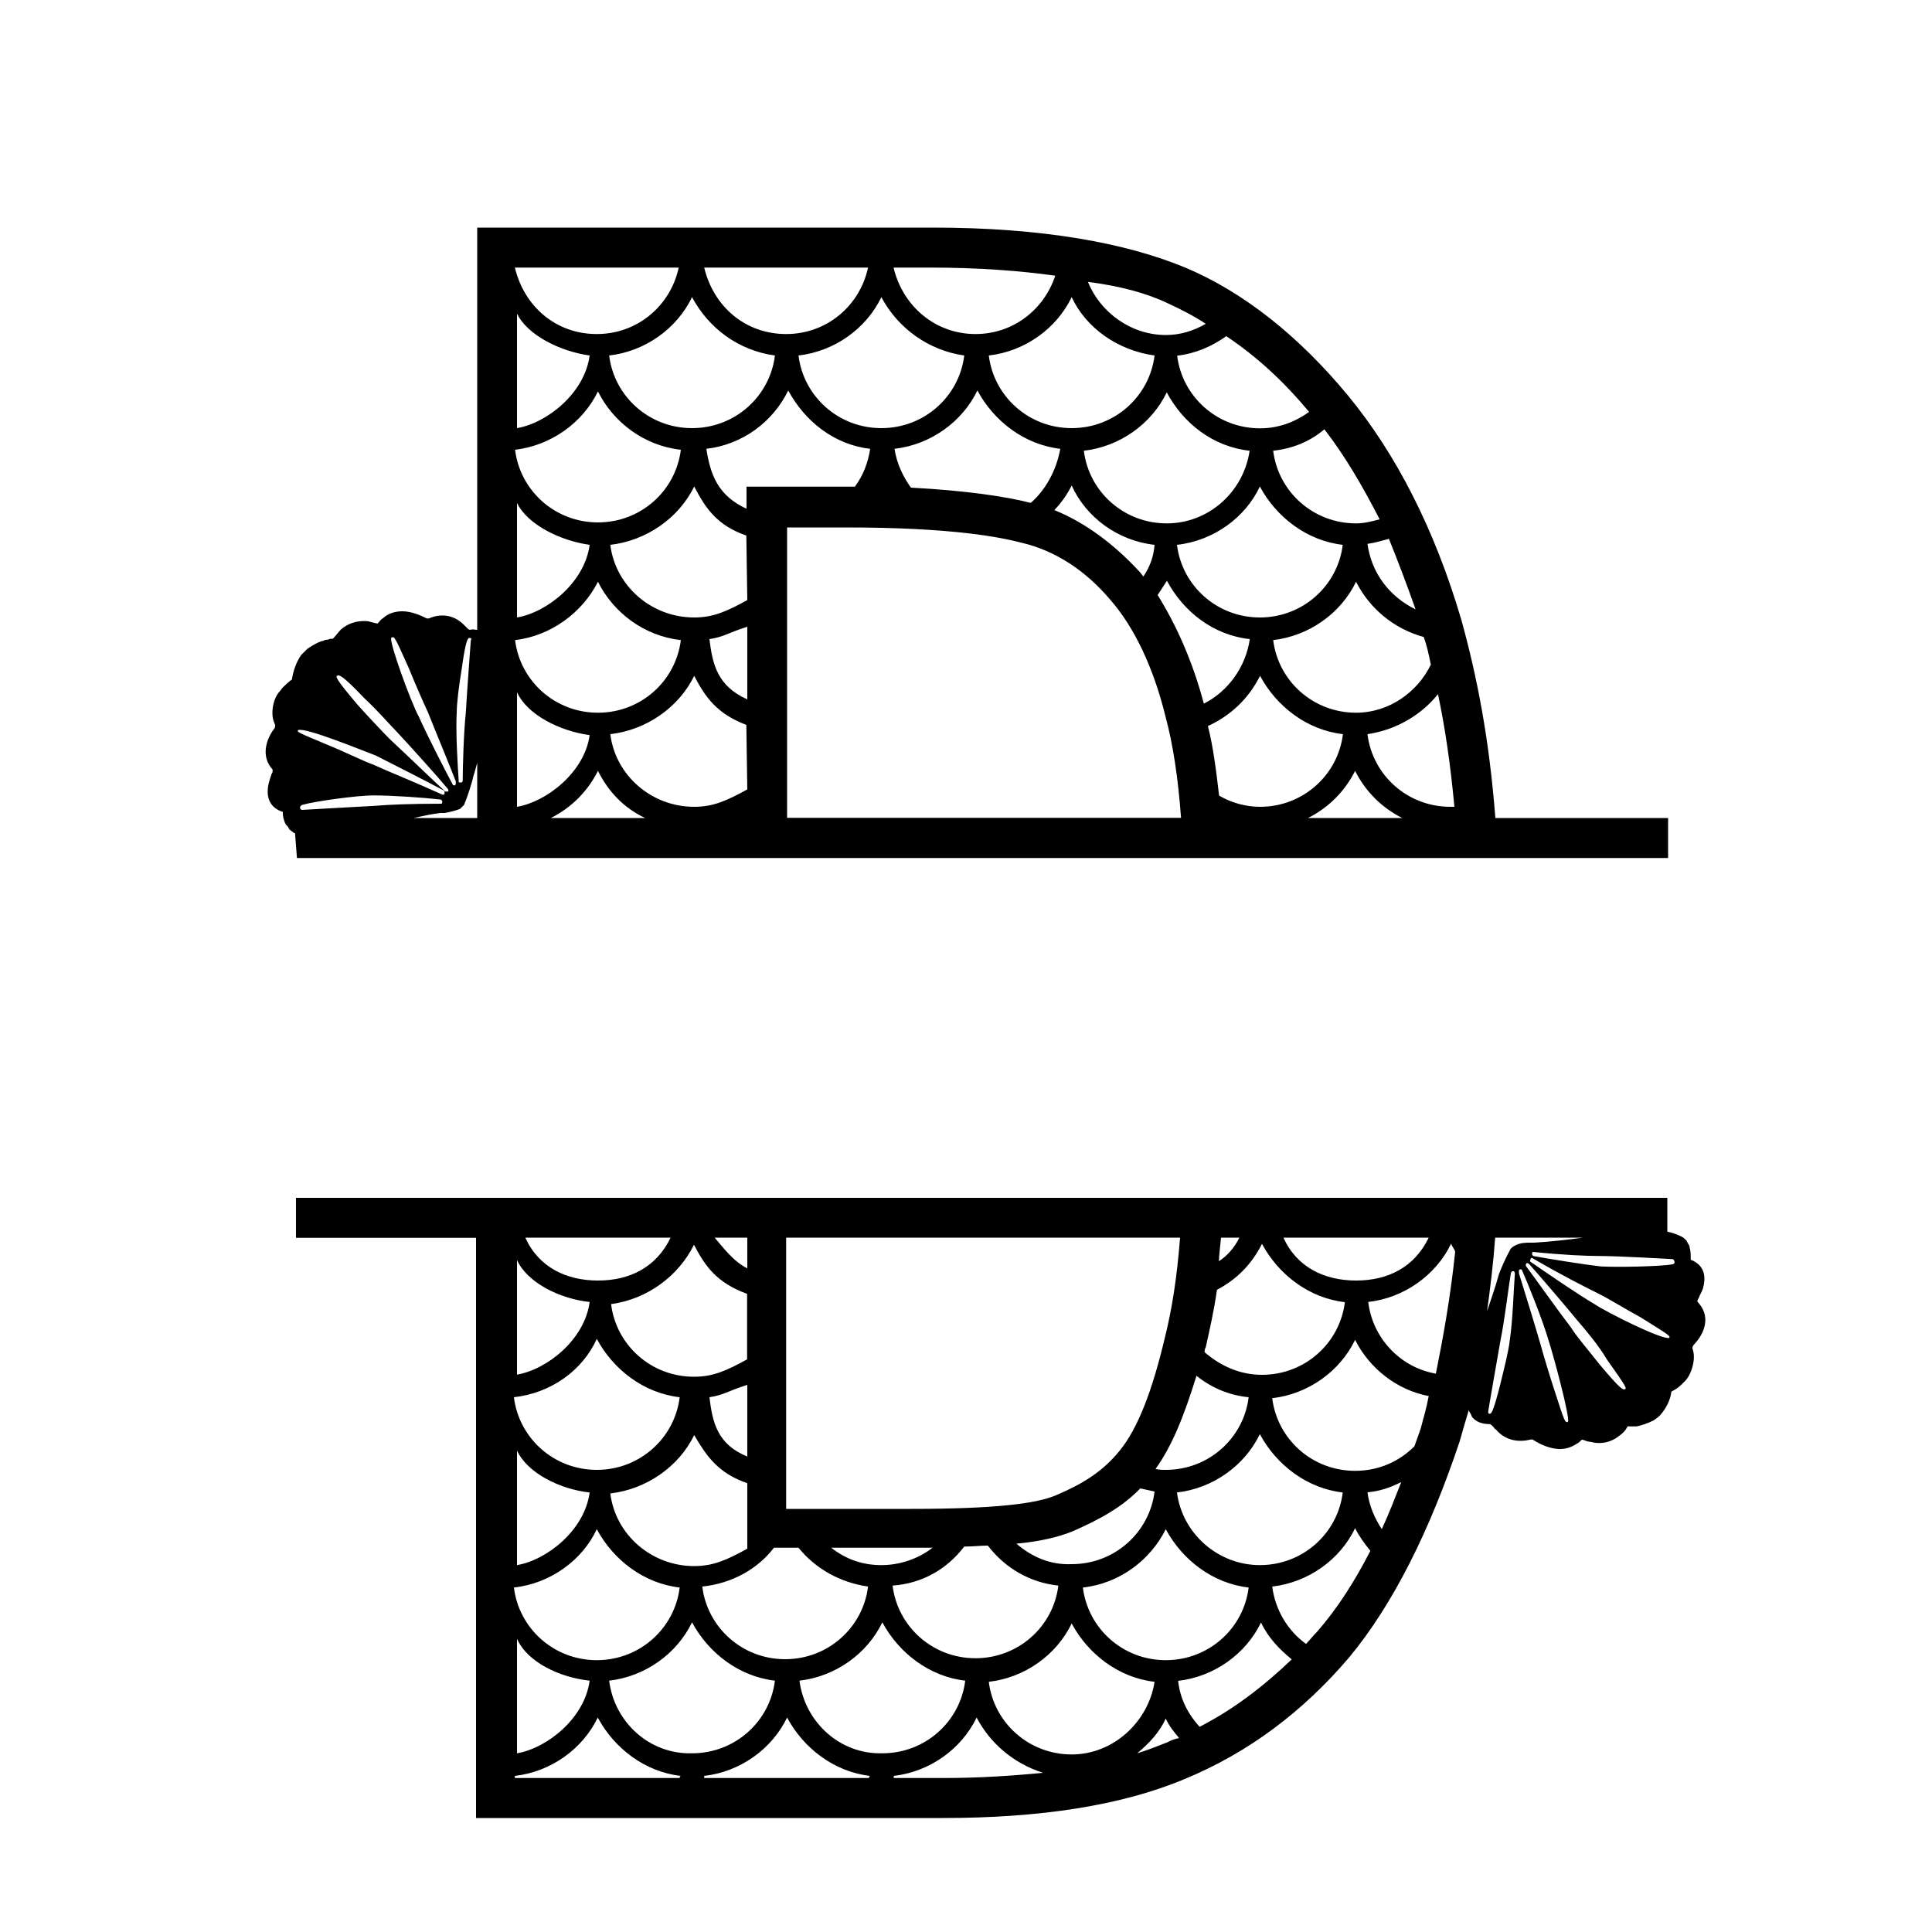
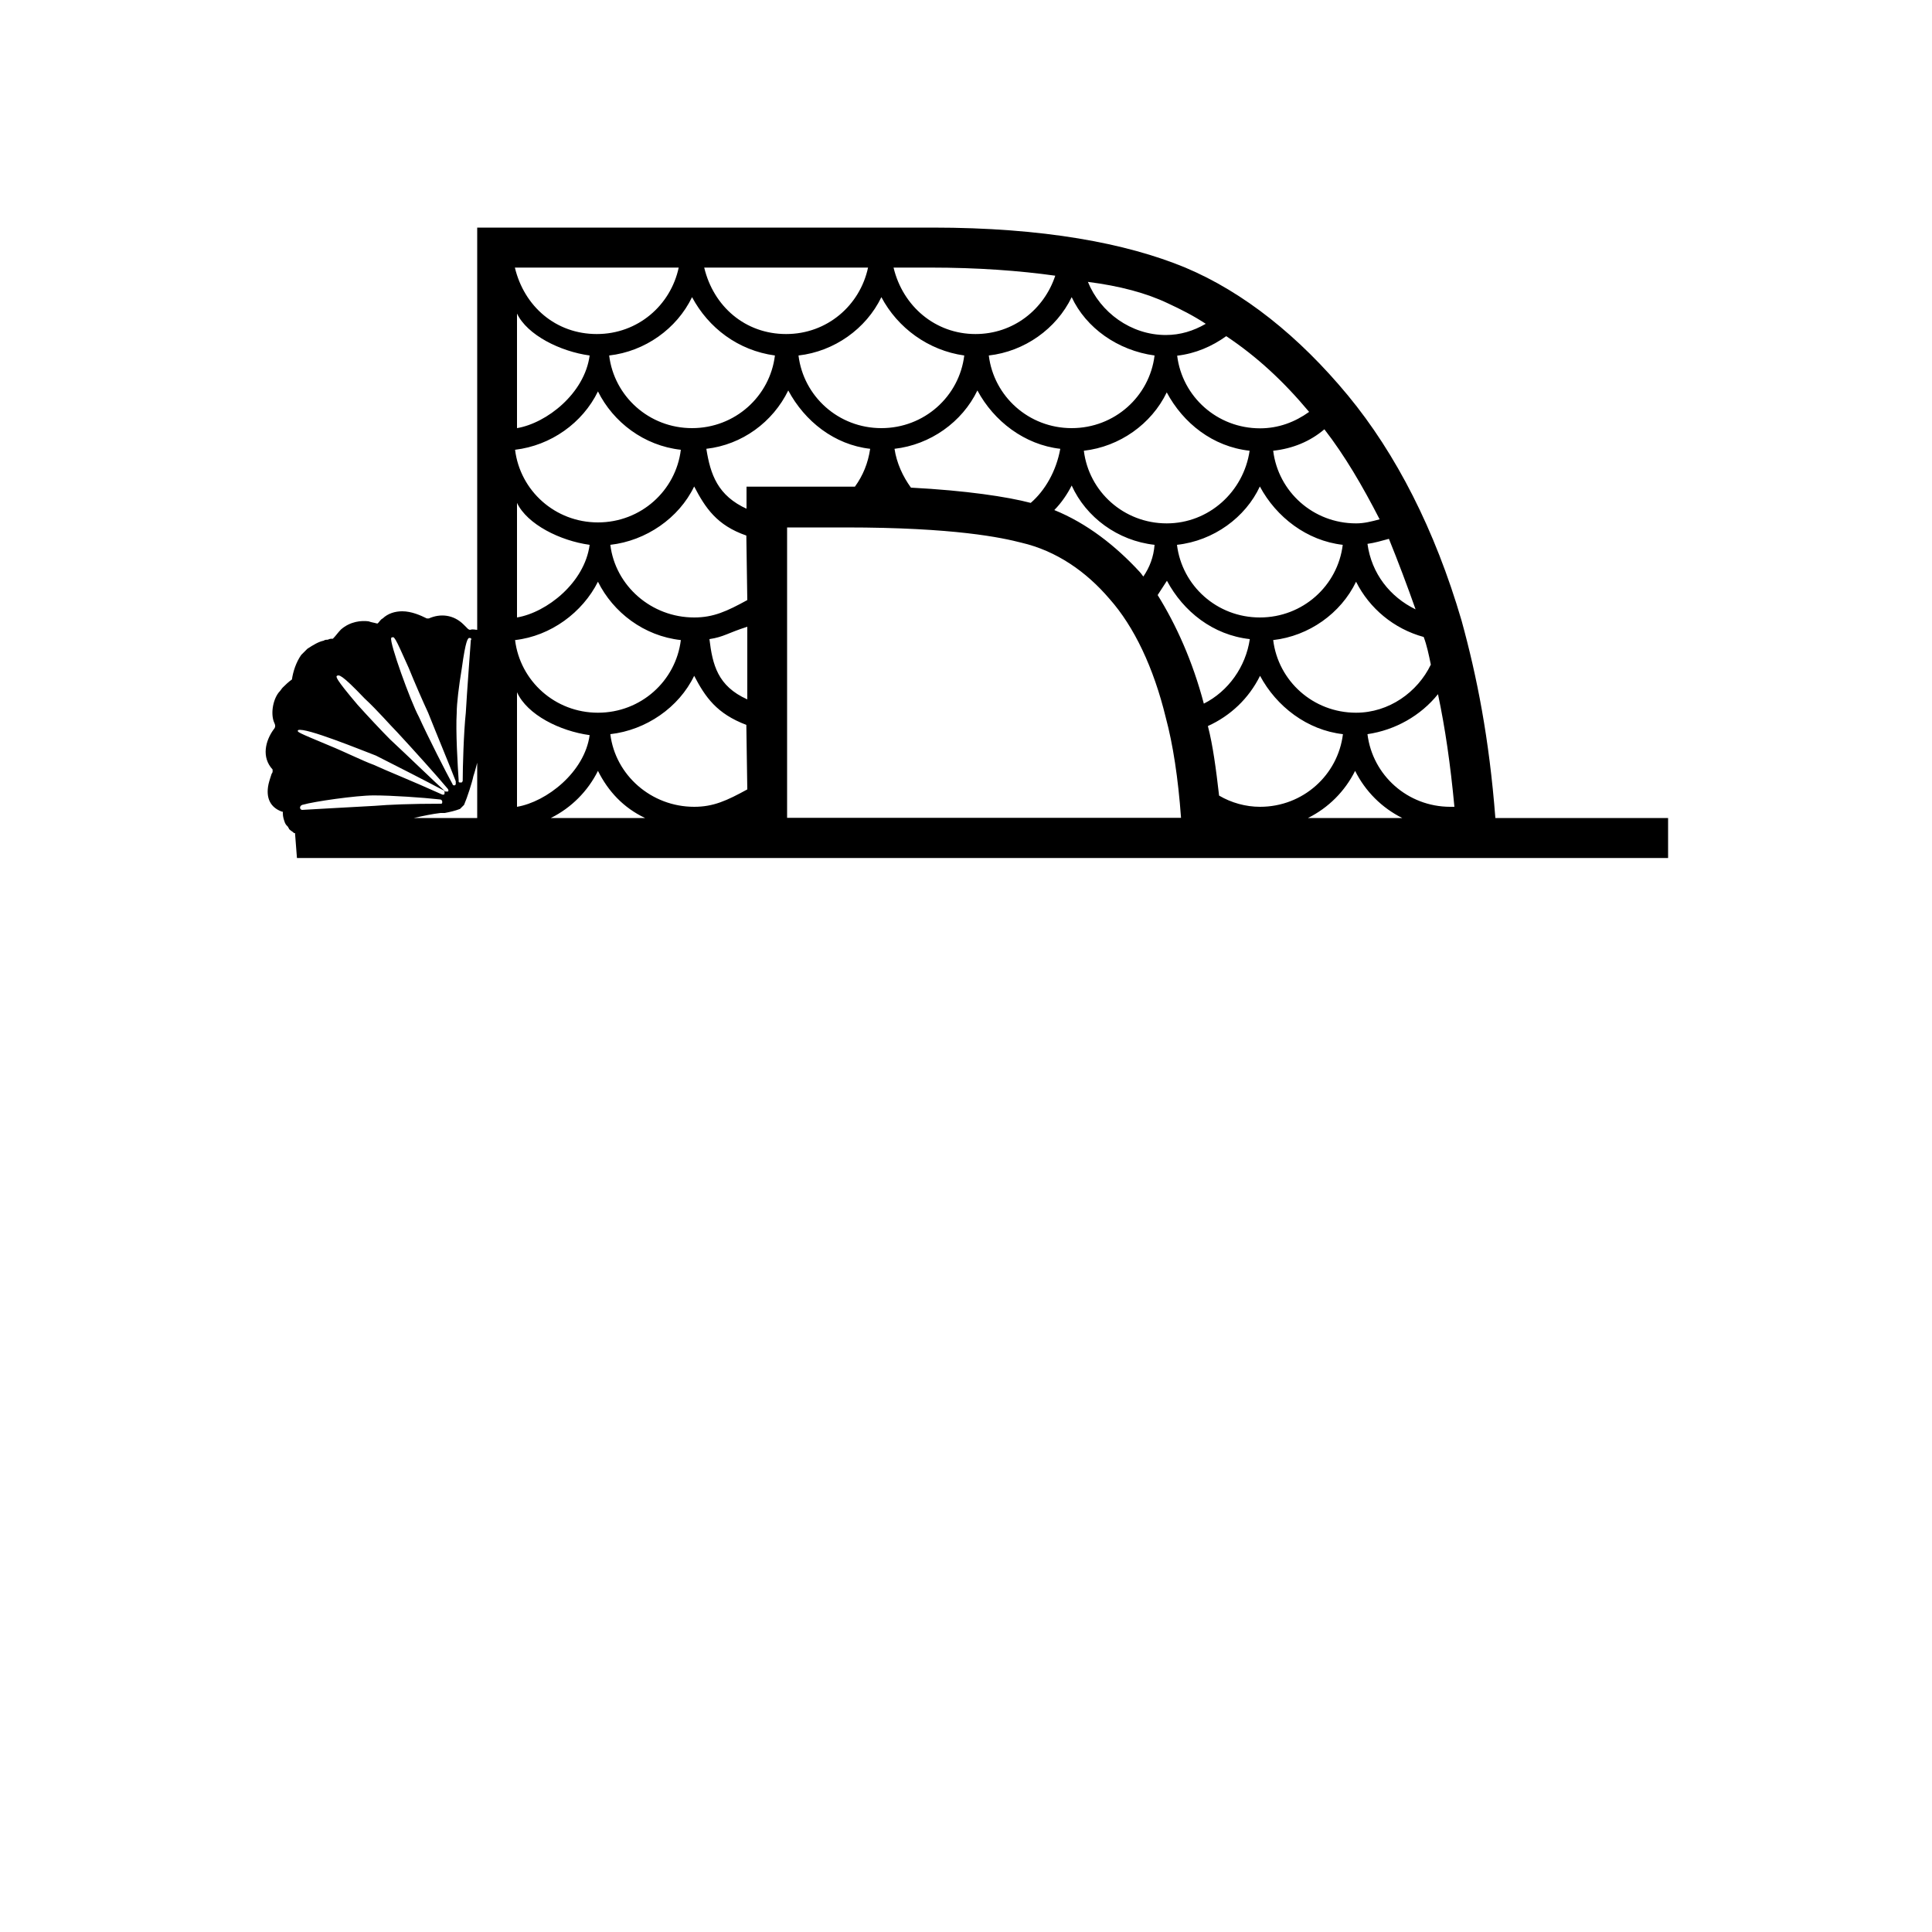
<svg xmlns="http://www.w3.org/2000/svg" version="1.1" id="Layer_1" x="0px" y="0px" width="1000px" height="1000px" viewBox="0 0 1000 1000" style="enable-background:new 0 0 1000 1000;" xml:space="preserve">
  <g>
-     <path d="M878.8,672.9c0-0.5,0.5-1.1,0.5-1.1c0.5-1.6,1.6-3.2,2.1-4.8c2.1-7.4,0-12.2-5.8-14.8c-0.5,0-0.5,0-0.5-0.5c0,0,0,0,0-0.5   c0-1.6,0-3.7-0.5-5.3c0-1.1-0.5-1.6-1.1-2.6c0-0.5-0.5-0.5-0.5-1.1l0,0c-1.1-1.1-1.6-1.6-2.6-2.1l0,0c-2.1-1.1-4.8-2.1-7.4-2.6   v-17.5H153.2v20.7h93.2v300.3H488c50.3,0,92.2-6.4,125-20.1c33.4-13.8,61.4-35,85.3-63c22.8-27.5,41.8-65.7,57.2-111.8   c1.6-5.8,3.2-11.1,4.8-16.4c0,0,0,0,0,0.5l0,0c0.5,1.1,1.1,1.6,1.6,3.2l0,0c2.1,2.6,5.3,3.7,9,3.7c0,0,0.5,0,1.1,0.5   c0.5,0.5,0.5,0.5,1.1,1.1c0.5,0.5,0.5,1.1,1.1,1.1c4.8,5.8,11.7,6.9,18,5.3c0,0,0.5,0,1.1,0c3.2,2.1,7.4,4.2,12.2,4.8   c3.7,0.5,7.4-0.5,10.6-2.6c1.1-0.5,2.1-1.6,2.6-2.1l0,0c0,0,0,0,0.5,0c1.6,0.5,2.6,1.1,4.2,1.1c3.7,1.1,9.5,1.1,14.8-3.2   c1.6-1.1,3.2-2.6,4.2-4.8h0.5c0.5,0,1.1,0,2.1,0c0.5,0,1.6,0,2.1,0c2.6-0.5,5.8-1.6,9-3.2l0,0c1.6-1.1,2.1-1.6,3.2-2.6l0,0   c3.2-3.7,5.3-7.9,5.8-12.2l0,0l0,0c2.1-1.1,3.7-2.1,5.3-3.7c0.5-0.5,1.6-1.6,2.1-2.1c3.2-3.7,5.3-11.1,3.7-15.9   c-0.5-1.1,0-2.1,1.1-3.2c4.8-5.3,7.9-13.2,2.6-20.1C878.3,673.4,878.3,673.4,878.8,672.9z M739.5,640.6   c-7.4,15.4-21.2,22.2-37.6,22.2c-16.4,0-30.7-6.9-37.6-22.2H739.5z M632,640.6h9.5c-2.6,5.3-6.4,9.5-10.6,12.2   C631,649.6,631.5,645.9,632,640.6z M624.1,697.3c2.1-9.5,4.2-18.5,5.8-29.7c10.1-5.3,18-13.2,23.3-23.8   c8.5,15.9,24.4,28.1,42.9,30.2c-2.6,21.2-20.7,37.6-42.9,37.6c-11.7,0-21.7-4.8-29.7-11.7C623.5,699.4,623.5,698.3,624.1,697.3z    M499.1,800.5c4.2,0,8.5-0.5,12.2-0.5c9,11.7,21.7,19.1,36.5,20.7c-2.6,21.2-20.7,37.6-42.9,37.6c-22.2,0-40.3-16.4-42.9-37.6   C477.4,819.6,490.1,812.2,499.1,800.5z M456.2,810.1c-10.1,0-18.5-3.2-26-9h42.4c3.7,0,6.9,0,10.1,0   C475.2,806.9,465.7,810.1,456.2,810.1z M526.1,799c11.7-1.1,21.2-3.2,29.1-6.4c13.2-5.8,25.4-12.2,35-22.2c2.6,0.5,4.8,1.1,7.4,1.6   c-2.6,21.2-20.7,37.6-42.9,37.6C543.6,810.1,534,805.8,526.1,799z M603.4,791.5c8.5,15.9,24.4,28.1,42.9,30.2   c-2.6,21.2-20.7,37.6-42.9,37.6c-22.2,0-40.3-16.4-42.9-37.6C579.6,819.6,595.5,807.4,603.4,791.5z M609.2,772.5   c18.5-2.1,35-13.8,42.9-30.2c8.5,15.9,24.4,28.1,42.9,30.2c-2.6,21.2-20.7,37.6-42.9,37.6C630.4,810.1,611.9,793.7,609.2,772.5z    M646.3,723.2c-2.6,21.2-20.7,37.6-42.9,37.6c-1.6,0-3.7,0-5.3-0.5c8.5-11.7,14.8-27.5,21.2-48.2   C627.3,718.5,636.3,722.2,646.3,723.2z M407.4,640.6h203.4c-1.6,20.7-4.2,37.1-7.9,51.9c-6.4,27-13.8,46.6-23.3,58.3   c-9,11.1-19.6,17.5-33.4,23.3c-10.1,4.2-31.2,6.9-74.7,6.9h-64.6V640.6H407.4z M400.6,801.1h12.7c9,11.1,21.7,18,36,20.1   c-2.6,21.2-20.7,37.6-42.9,37.6c-22.2,0-40.3-16.4-42.9-37.6C378.8,819.6,392.1,812.2,400.6,801.1z M386.8,767.7v33.9   c-10.6,5.8-17.5,9-27.5,9c-22.2,0-40.8-16.4-43.4-37.6c18.5-2.1,35.5-13.8,43.4-30.2C365.6,753.4,371.4,762.4,386.8,767.7z    M367.2,723.2c7.4-1.1,9.5-3.2,19.6-6.4v37.1C371.4,747.6,368.8,736.5,367.2,723.2z M386.8,640.6v15.9   c-7.4-3.7-12.7-11.1-16.9-15.9H386.8z M359.2,644.3c5.8,11.1,11.7,19.6,27.5,25.4v33.9c-10.6,5.8-17.5,9-27.5,9   c-22.2,0-40.3-16.4-42.9-37.6C335.4,672.4,351.3,660.2,359.2,644.3z M347.1,640.6c-7.4,15.4-21.2,22.2-37.6,22.2   s-30.7-6.9-37.6-22.2H347.1z M267.6,652.2c5.3,11.7,22.2,20.1,37.6,21.7c-2.6,19.6-22.2,35-37.6,37.6V652.2z M308.9,693   c8.5,15.9,24.4,28.1,42.9,30.2c-2.6,21.2-20.7,37.6-42.9,37.6s-40.3-16.4-42.9-37.6C285.1,721.1,301.5,709.4,308.9,693z    M305.2,772.5c-2.6,19.6-22.2,35-37.6,37.6v-59.3C272.9,762.4,289.9,770.9,305.2,772.5z M308.9,791.5c8.5,15.9,24.4,28.1,42.9,30.2   c-2.6,21.2-20.7,37.6-42.9,37.6s-40.3-16.4-42.9-37.6C285.1,819.6,301.5,807.4,308.9,791.5z M305.2,869.9   c-2.6,19.6-22.2,35-37.6,37.6v-59.3C272.9,860.4,289.9,868.3,305.2,869.9z M351.8,920.3h-85.3c0-0.5,0-0.5,0-1.1   c18.5-2.1,35-13.8,42.9-30.2c8.5,15.9,24.4,28.1,42.9,30.2C351.8,919.7,351.8,919.7,351.8,920.3z M315.3,869.9   c18.5-2.1,35-13.8,42.9-30.2c8.5,15.9,24.4,28.1,42.9,30.2c-2.6,21.2-20.7,37.6-42.9,37.6C335.9,908.1,317.9,891.1,315.3,869.9z    M449.8,920.3h-85.3c0-0.5,0-0.5,0-1.1c18.5-2.1,35-13.8,42.9-30.2c8.5,15.9,24.4,28.1,42.9,30.2   C449.8,919.7,449.8,919.7,449.8,920.3z M413.8,869.9c18.5-2.1,35-13.8,42.9-30.2c8.5,15.9,24.4,28.1,42.9,30.2   c-2.6,21.2-20.7,37.6-42.9,37.6C434.5,908.1,416.5,891.1,413.8,869.9z M488,920.3h-25.4c0-0.5,0-0.5,0-1.1   c18.5-2.1,35-13.8,42.9-30.2c6.9,13.2,19.1,23.8,34.4,28.6C523.4,919.2,506.5,920.3,488,920.3z M554.7,908.1   c-22.2,0-40.3-16.4-42.9-37.6c18.5-2.1,35-13.8,42.9-30.2c8.5,15.9,24.4,28.1,42.9,30.2C594.4,891.1,576.4,908.1,554.7,908.1z    M604.5,901.7c-5.3,2.1-10.6,4.2-15.9,5.8c6.4-5.3,11.7-11.1,14.8-18c1.6,3.7,4.2,6.9,6.9,10.1   C608.2,900.1,606.1,900.7,604.5,901.7z M620.9,893.8c-5.8-6.4-10.1-14.3-11.1-23.8c18.5-2.1,35-13.8,42.9-30.2   c3.7,7.9,9.5,13.8,15.9,19.1C653.7,873.1,638.4,884.8,620.9,893.8z M681.8,844.5c-2.1,2.1-3.7,4.2-5.8,6.4   c-9.5-6.9-15.9-17.5-17.5-29.7c18.5-2.1,35-13.8,42.9-30.2c2.1,4.2,4.8,7.9,7.9,11.7C700.9,819.1,691.9,832.9,681.8,844.5z    M715.2,791.5c-3.7-5.8-6.4-11.7-7.4-19.1c6.4-0.5,12.2-2.6,17.5-5.3C722.1,775.1,718.9,783.6,715.2,791.5z M735.3,739.6   c-1.1,3.2-2.1,5.8-3.2,9c-7.9,7.9-18.5,12.7-30.7,12.7c-22.2,0-40.3-16.4-42.9-37.6c18.5-2.1,35-13.8,42.9-30.2   c7.4,14.8,21.7,26,38.1,29.1C738.5,728,736.9,733.8,735.3,739.6z M743.2,711c-18.5-3.2-32.8-18.5-35-37.1   c18.5-2.1,35-13.8,42.9-30.2c0.5,1.6,1.6,2.6,2.1,4.2C750.7,671.8,747,692,743.2,711z M781.4,694.1c-0.5,4.8-2.6,13.2-4.8,22.2   c-3.7,14.8-4.8,15.4-5.3,15.4l0,0h-0.5c-0.5,0-0.5-0.5-0.5-1.1c0-0.5,4.8-28.1,6.4-37.1c2.1-10.1,4.2-28.1,5.3-34.4   c0-0.5,0.5-0.5,0.5-1.1c0.5,0,0.5,0,1.1,0c0,0,0.5,0.5,0.5,1.1C783.5,666.5,783,684,781.4,694.1z M784,644.8   c-1.1,0.5-1.6,1.1-2.1,1.6l0,0c-2.1,3.7-5.8,11.7-6.4,14.3c-1.6,5.8-3.7,11.7-5.8,18c1.6-11.7,3.2-24.4,4.2-38.1H820h-0.5   c-8.5,1.1-16.9,2.1-25.4,2.6c-0.5,0-0.5,0-1.1,0c-0.5,0-0.5,0-1.1,0C789.9,643.2,786.7,643.2,784,644.8   C784,644.3,784,644.3,784,644.8z M811.6,735.9C811.6,736.5,811,736.5,811.6,735.9c-1.6,0.5-1.6,0.5-6.9-15.9   c-2.6-7.9-5.8-18.5-7.4-24.4c-3.2-11.1-9-29.7-11.1-36.5v-0.5c0-0.5,0-0.5,0-1.1l0.5-0.5c0.5,0,1.1,0,1.1,0.5   c2.6,5.8,10.6,25.4,13.8,36.5C804.2,702,812.6,733.3,811.6,735.9z M841.2,719L841.2,719L841.2,719c-1.1,0.5-2.1,0.5-13.2-12.7   c-5.8-7.4-12.2-14.8-14.8-19.1c-6.9-9-18.5-25.4-23.3-31.8c0-0.5-0.5-0.5,0-1.1c0-0.5,0.5-0.5,0.5-0.5c0.5,0,0.5,0,1.1,0.5   c4.8,5.3,18,20.7,25.4,29.7c4.2,4.8,11.1,13.2,14.8,19.6C842.3,718.5,841.8,718.5,841.2,719z M864,692.5L864,692.5   c-3.7,1.1-32.3-13.2-38.7-17.5c-9-5.3-24.4-15.9-32.8-21.7c-0.5,0-0.5-0.5-0.5-1.1c0-0.5,0.5-0.5,0.5-1.1h0.5   c15.4,9,27,14.8,34.4,18.5c5.3,2.6,14.8,8.5,21.7,12.2C864.5,691.4,864.5,691.4,864,692.5z M865.6,654.4   c-5.3,1.1-28.1,1.6-37.1,1.1c-9.5-1.1-25.4-3.7-34.4-5.3c-0.5,0-1.1-0.5-1.1-1.1c0-0.5,0-1.1,0.5-1.1l0,0l0,0   c15.9,1.6,27.5,2.1,34.4,2.1c10.1,0,37.1,1.6,37.6,1.6c0.5,0,1.1,0.5,1.1,1.1C867.2,653.8,866.1,654.4,865.6,654.4z" />
    <path d="M153.7,444.1h709.7v-20.7H774c-3.2-41.3-9.5-73.1-17.5-102.2c-13.8-47.1-33.9-86.3-58.8-116.5   c-25.4-30.7-54-53.5-84.2-66.2c-30.7-12.7-73.6-20.7-130.8-20.7H247V326c-1.1,0-2.1-0.5-3.7,0c0,0-0.5,0-1.1-0.5   c-0.5-0.5-0.5-0.5-1.1-1.1s-0.5-0.5-1.1-1.1c-5.3-5.3-12.2-5.8-18-3.2c0,0-0.5,0-1.1,0c-3.2-1.6-7.9-3.7-12.7-3.7   c-3.7,0-7.4,1.1-10.1,3.7c-1.1,0.5-1.6,1.6-2.6,2.6l0,0c0,0,0,0-0.5,0c-1.6-0.5-2.6-0.5-4.2-1.1c-3.7-0.5-9.5,0-14.3,4.2   c-1.6,1.6-2.6,3.2-4.2,4.8h-0.5c-0.5,0-1.1,0-2.1,0.5c-0.5,0-1.6,0-2.1,0.5c-2.6,0.5-5.3,2.1-8.5,4.2l0,0c-1.1,1.1-1.6,1.6-3.2,3.2   l0,0c-2.6,3.7-4.2,8.5-4.8,12.7l0,0l0,0c-1.6,1.1-3.2,2.6-4.8,4.2c-0.5,0.5-1.1,1.6-2.1,2.6c-3.2,4.2-4.2,11.7-2.1,15.9   c0.5,1.1,0.5,2.1-0.5,3.2c-4.2,5.8-6.4,14.3-0.5,20.7c0,0,0,0.5,0,1.1c0,0.5-0.5,1.1-0.5,1.1c-0.5,1.6-1.1,3.2-1.6,5.3   c-1.6,7.4,1.1,12.2,6.9,14.3c0.5,0,0.5,0,0.5,0.5c0,0,0,0,0,0.5c0,1.6,0.5,3.2,1.1,4.8c0.5,1.1,1.1,1.6,1.6,2.1   c0,0.5,0.5,0.5,0.5,1.1l0,0c1.1,1.1,1.6,1.1,2.6,2.1l0,0h0.5L153.7,444.1L153.7,444.1z M155.3,418.1c0-1.1,1.1-1.6,1.6-1.6   c5.3-1.6,27.5-4.8,36.5-4.8c9.5,0,25.4,1.1,34.4,2.1c0.5,0,1.1,0.5,1.1,1.1s0,1.1-0.5,1.1l0,0l0,0c-15.9,0-27.5,0.5-34.4,1.1   c-10.1,0.5-37.1,2.1-37.6,2.1C155.9,419.2,155.3,418.7,155.3,418.1z M285.1,423.4c10.6-5.3,19.1-13.8,24.4-24.4   c5.3,10.6,13.2,19.1,24.4,24.4H285.1z M267.6,417.6v-59.3c5.3,11.7,22.2,20.1,37.6,22.2C302.6,399.6,283,415,267.6,417.6z    M386.8,408.6c-10.6,5.8-17.5,9-27.5,9c-22.2,0-40.8-16.4-43.4-37.6c18.5-2.1,35.5-13.8,43.4-30.2c5.8,11.1,11.7,19.6,27,25.4   L386.8,408.6L386.8,408.6z M386.8,362c-15.4-6.9-18-18-19.6-31.2c7.4-1.1,9.5-3.2,19.6-6.4V362z M386.8,310.6   c-10.6,5.8-17.5,9-27.5,9c-22.2,0-40.8-16.4-43.4-37.6c18.5-2.1,35.5-13.8,43.4-30.2c5.8,11.1,11.7,20.1,27,25.4L386.8,310.6   L386.8,310.6z M386.8,263.5c-15.4-6.9-19.1-18-21.2-31.2c18.5-2.1,34.4-13.8,42.4-30.2c8.5,15.9,23.8,28.1,42.4,30.2   c-1.1,7.4-3.7,13.8-7.9,19.6c-1.6,0-3.7,0-5.3,0h-50.8v11.7H386.8z M407.4,423.4V273h30.2c56.7,0,81,5.3,91.1,7.9   c18,4.2,33.4,14.8,45.6,29.1c12.7,14.3,22.8,35.5,29.1,61.4c3.7,13.8,6.4,31.2,7.9,51.9H407.4z M603.9,270.9   c-22.2,0-40.3-16.4-42.9-37.6c18.5-2.1,35-13.8,42.9-30.2c8.5,15.9,23.8,28.1,42.9,30.2C643.7,254.5,625.7,270.9,603.9,270.9z    M652.1,251.8c8.5,15.9,24.4,28.1,42.9,30.2c-2.6,21.2-20.7,37.6-42.9,37.6c-22.2,0-40.3-16.4-42.9-37.6   C628.3,279.9,644.7,267.7,652.1,251.8z M597.6,282c-0.5,6.4-2.6,11.7-5.8,16.4c-0.5-0.5-1.1-1.6-2.1-2.6   c-12.2-13.2-27-24.9-44-31.8c3.7-3.7,6.9-8.5,9-12.7C562.1,267.7,578.5,279.9,597.6,282z M533.5,260.3c-12.2-3.2-33.4-6.4-62-7.9   c-4.2-5.8-7.4-12.7-8.5-20.1c18.5-2.1,35-13.8,42.9-30.2c8.5,15.9,24.4,28.1,42.9,30.2C546.7,243.9,540.9,253.9,533.5,260.3z    M599.2,308c1.6-2.6,3.2-4.8,4.8-7.4c8.5,15.9,23.8,28.1,42.9,30.2c-2.1,14.3-11.1,27-23.8,33.4C617.2,341.9,608.7,323.3,599.2,308   z M631,411.8c-1.6-13.8-3.2-26-5.8-36c11.7-5.3,21.2-14.3,27-26c8.5,15.9,24.4,28.1,42.9,30.2c-2.6,21.2-20.7,37.6-42.9,37.6   C644.7,417.6,637.3,415.5,631,411.8z M677,423.4c10.6-5.3,19.1-13.8,24.4-24.4c5.3,10.6,13.8,19.1,24.4,24.4H677z M744.3,359.3   c3.7,17.5,6.4,36,8.5,58.3c-0.5,0-1.1,0-2.1,0c-22.2,0-40.3-16.4-42.9-37.6C722.1,377.9,735.3,370.5,744.3,359.3z M740.6,344   c-6.9,14.3-21.7,24.9-38.7,24.9c-22.2,0-40.3-16.4-42.9-37.6c18.5-2.1,35-13.8,42.9-30.2c6.9,13.8,19.6,24.4,35,28.6   C738.5,333.9,739.5,338.7,740.6,344z M732.7,315.4c-13.2-6.4-22.8-18.5-24.9-33.9c3.7-0.5,7.4-1.6,11.1-2.6   C723.6,290.5,728.4,303.2,732.7,315.4z M714.1,268.8c-4.2,1.1-7.9,2.1-12.2,2.1c-22.2,0-40.3-16.4-42.9-37.6   c10.1-1.1,19.1-4.8,26.5-11.1C696.1,235.9,705.1,251.3,714.1,268.8z M677.6,213.2c-7.4,5.3-15.9,8.5-25.4,8.5   c-22.2,0-40.3-16.4-42.9-37.6c9.5-1.1,18-4.8,25.4-10.1C650.6,184.6,664.3,197.3,677.6,213.2z M604.5,157   c6.9,3.2,13.2,6.4,19.6,10.6c-6.4,3.7-13.2,5.8-20.7,5.8c-18,0-33.9-11.7-40.3-27.5C579.6,148,593.4,151.7,604.5,157z M597.6,184   c-2.6,21.2-20.7,37.6-42.9,37.6c-22.2,0-40.3-16.4-42.9-37.6c18.5-2.1,35-13.8,42.9-30.2C562.1,169.7,578.5,181.4,597.6,184z    M481.6,138.5c24.4,0,46.1,1.6,64.6,4.2c-5.8,17.5-21.7,30.2-41.3,30.2c-20.7,0-37.6-14.3-42.4-34.4H481.6z M499.1,184   c-2.6,21.2-20.7,37.6-42.9,37.6c-22.2,0-40.3-16.4-42.9-37.6c18.5-2.1,35-13.8,42.9-30.2C464.6,169.7,480.5,181.4,499.1,184z    M449.3,138.5c-4.2,19.6-21.2,34.4-42.4,34.4s-37.6-14.3-42.4-34.4H449.3z M401.1,184c-2.6,21.2-20.7,37.6-42.9,37.6   c-22.2,0-40.3-16.4-42.9-37.6c18.5-2.1,35-13.8,42.9-30.2C366.7,169.7,382,181.4,401.1,184z M351.3,138.5   c-4.2,19.6-21.2,34.4-42.4,34.4s-37.6-14.3-42.4-34.4H351.3z M305.2,184c-2.6,19.6-22.2,35-37.6,37.6v-59.3   C272.9,173.4,289.9,181.9,305.2,184z M309.5,202.6c7.9,15.9,23.8,28.1,42.9,30.2c-2.6,21.2-20.7,37.6-42.9,37.6   c-22.2,0-40.3-16.4-42.9-37.6C285.1,230.6,301.5,219,309.5,202.6z M305.2,282c-2.6,19.6-22.2,35-37.6,37.6v-59.3   C272.9,271.4,289.9,279.9,305.2,282z M309.5,301.1c7.9,15.9,23.8,28.1,42.9,30.2c-2.6,21.2-20.7,37.6-42.9,37.6   c-22.2,0-40.3-16.4-42.9-37.6C285.1,329.2,301.5,317,309.5,301.1z M247,394.8v28.6h-32.8c4.8-1.1,9.5-2.1,13.8-2.6   c0.5,0,0.5,0,1.1,0s0.5,0,1.1,0c2.6-0.5,5.3-1.1,7.9-2.1l0,0c1.1-1.1,1.1-1.1,2.1-2.1l0,0c1.6-3.7,4.2-11.7,4.8-14.8   C245.9,399.1,246.4,397,247,394.8z M236.4,368.9c0-4.8,1.1-13.8,2.6-22.8c2.1-15.4,3.2-15.4,3.7-15.9l0,0h0.5   c0.5,0,1.1,0.5,0.5,1.1c0,0.5-2.1,28.1-2.6,37.6c-1.1,10.1-1.6,28.6-1.6,35c0,0.5,0,0.5-0.5,1.1c-0.5,0-0.5,0-1.1,0   s-0.5-0.5-0.5-1.1C236.9,396.4,235.8,378.4,236.4,368.9z M202.5,330.2C202.5,329.7,203,329.7,202.5,330.2c1.6-1.1,1.6-1.1,9,15.4   c3.2,7.9,7.4,17.5,10.1,23.3c4.2,10.6,11.7,28.6,14.3,35.5v0.5c0,0.5,0,0.5,0,1.1l-0.5,0.5c-0.5,0-1.1,0-1.1-0.5   c-3.2-5.8-12.7-24.4-17.5-35C212.5,363.1,201.4,332.3,202.5,330.2z M174.4,349.8L174.4,349.8L174.4,349.8   c1.1-0.5,2.1-1.1,14.3,11.7c6.9,6.4,13.2,13.8,16.9,17.5c7.9,8.5,21.2,23.3,26,29.1c0,0,0.5,0.5,0.5,1.1s-0.5,0.5-0.5,0.5   c-0.5,0-0.5,0-1.1,0c-5.3-4.8-20.1-19.1-28.6-27c-4.2-4.2-11.7-12.2-16.9-18C173.3,350.9,173.9,350.3,174.4,349.8z M154.3,377.9   C154.3,377.9,154.3,377.4,154.3,377.9c3.7-1.6,33.4,10.6,40.3,13.2c9.5,4.8,26,13.2,35,18c0.5,0,0.5,0.5,0.5,1.1s0,1.1-0.5,1.1H229   c-16.4-7.4-28.6-12.2-35.5-15.4c-5.8-2.1-15.4-6.9-23.3-10.1C153.7,378.9,153.7,378.9,154.3,377.9z" />
  </g>
</svg>